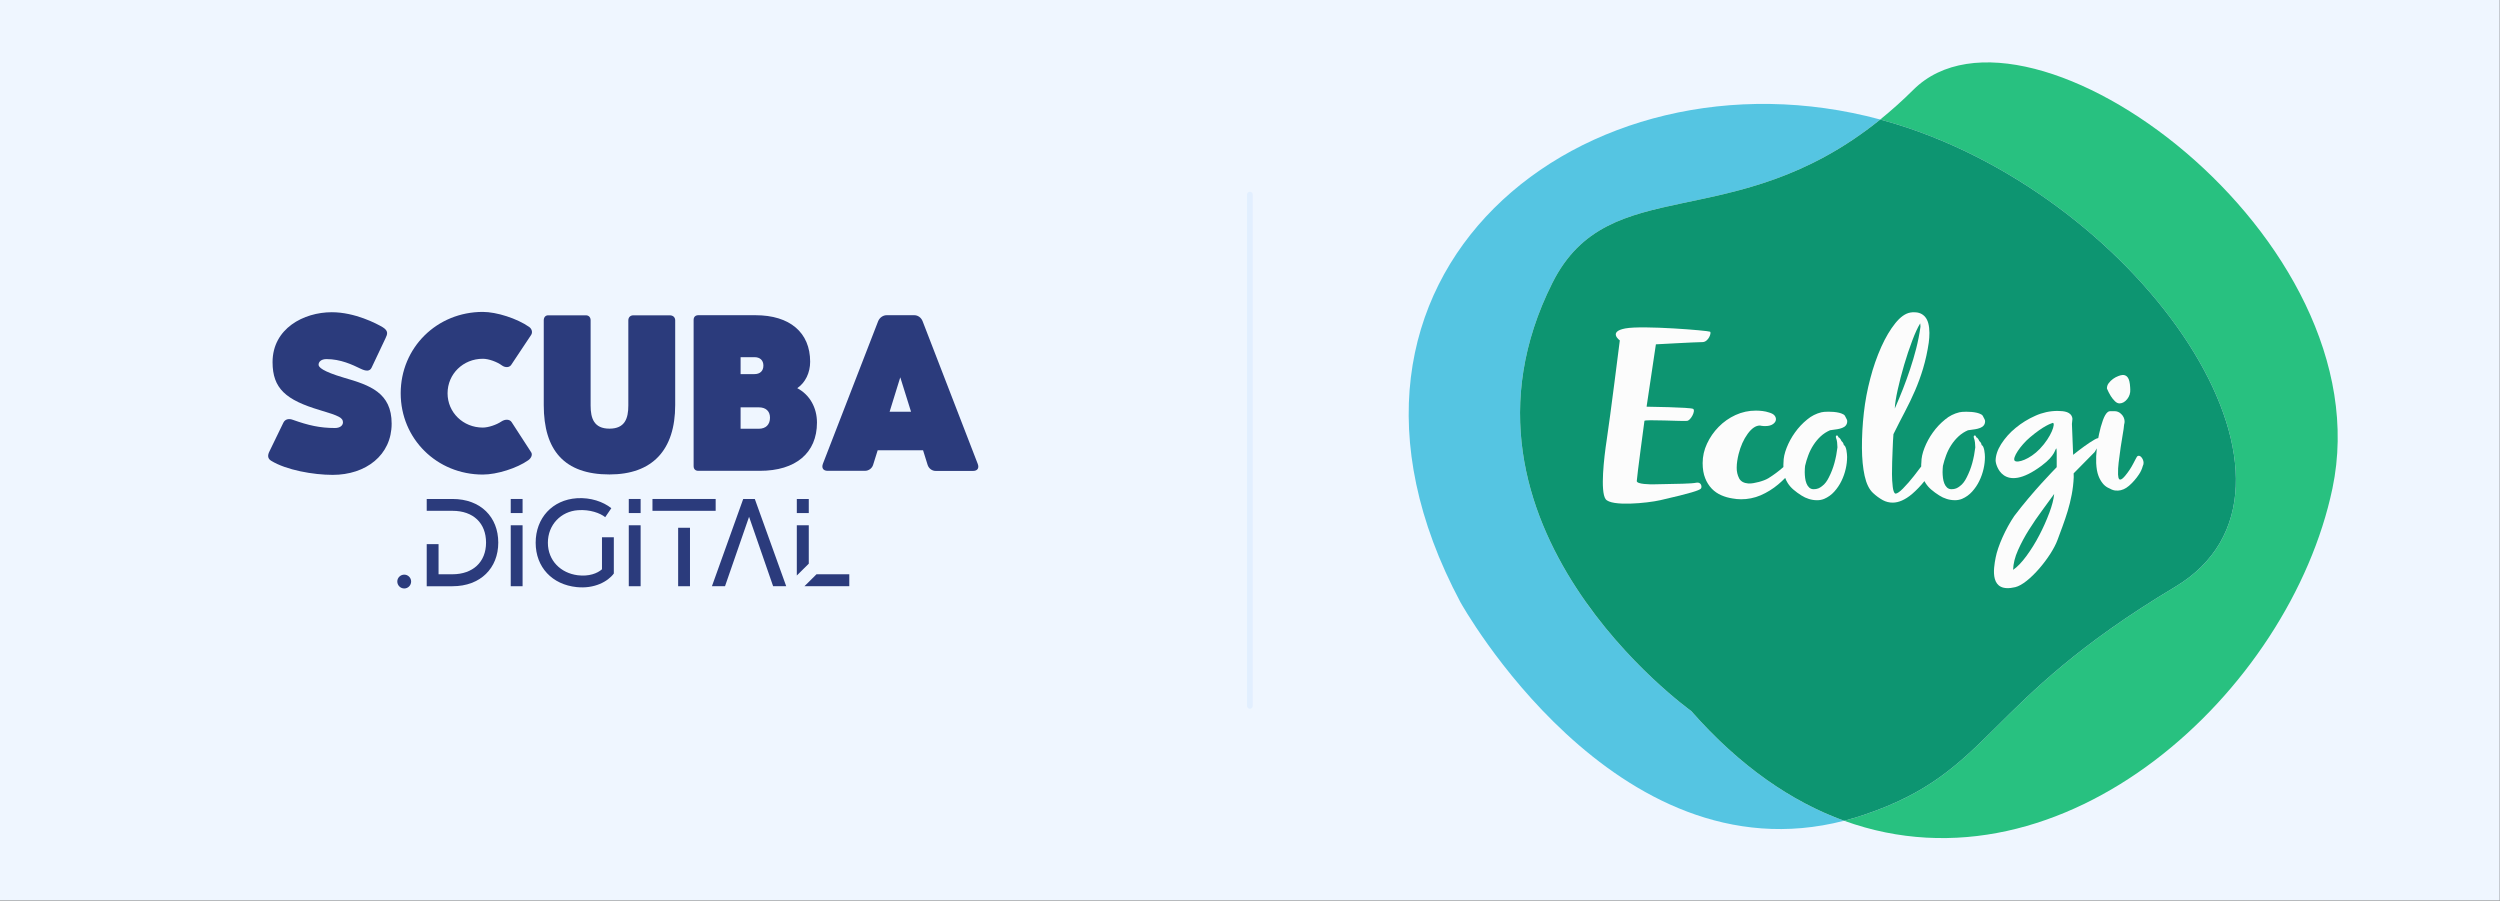
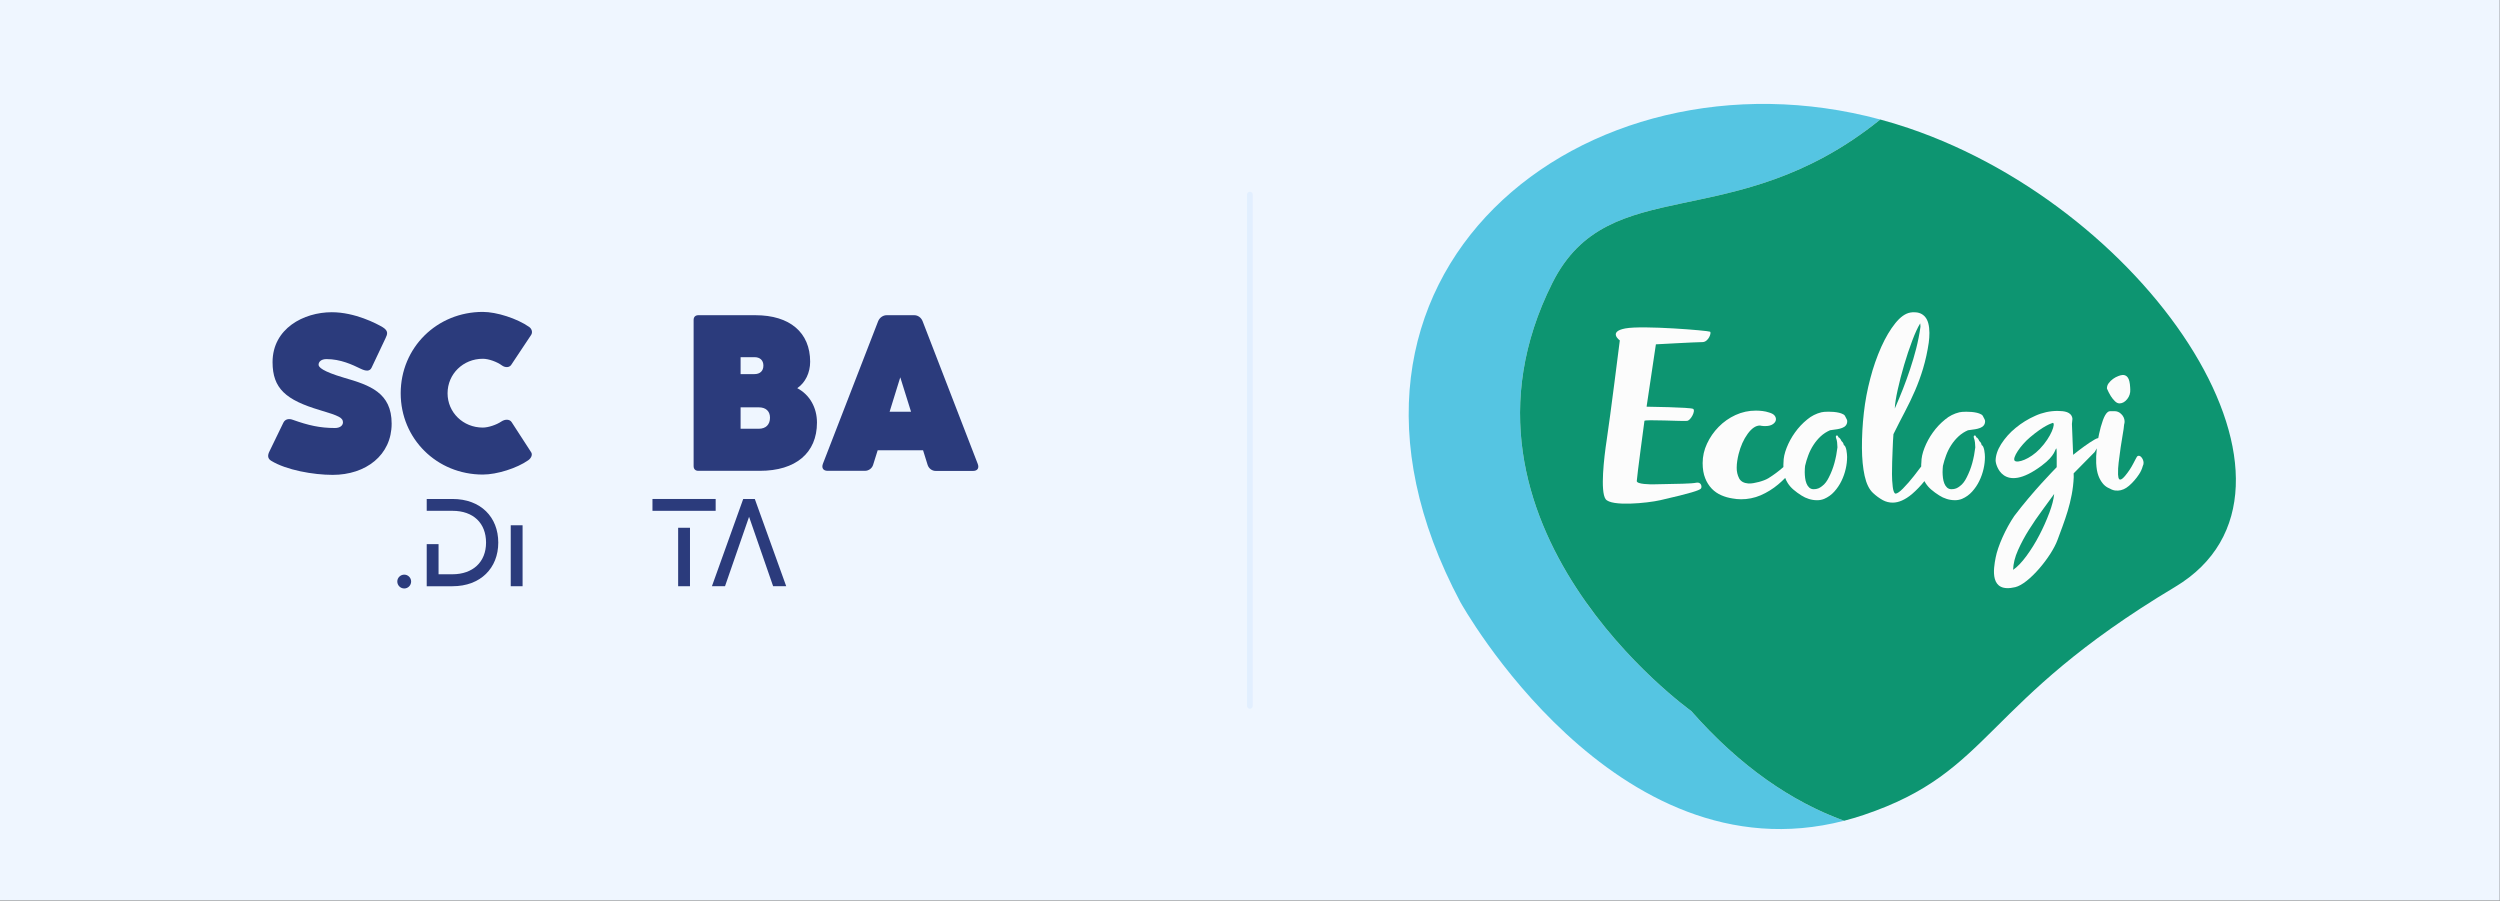
<svg xmlns="http://www.w3.org/2000/svg" width="100%" height="100%" viewBox="0 0 3667 1321" version="1.1" xml:space="preserve" style="fill-rule:evenodd;clip-rule:evenodd;stroke-linecap:round;stroke-linejoin:round;stroke-miterlimit:1.5;">
  <rect x="0" y="0" width="3667" height="1321" fill="#333333" stroke="none" />
  <rect x="0" y="0" width="3666.67" height="1320.83" style="fill:#eff6ff;" />
  <clipPath id="_clip1">
    <rect id="scuba-digital-logo.afdesign" x="393.333" y="457.5" width="1041.67" height="405.675" />
  </clipPath>
  <g clip-path="url(#_clip1)">
    <path d="M397.608,675.766c22.186,13.749 62.183,20.779 90.306,20.779c48.746,0 86.556,-28.904 86.556,-75.15c0,-45.466 -32.029,-56.403 -69.839,-67.339c-32.185,-9.531 -37.341,-15.624 -37.341,-19.062c0,-4.374 3.906,-8.28 11.562,-8.28c20.78,-0 38.122,8.28 50.309,14.218c7.499,3.593 13.28,4.062 15.936,-1.719l20.468,-43.278c2.812,-5.781 4.374,-10.468 -3.906,-15.78c-9.062,-5.469 -41.091,-22.186 -74.995,-22.186c-41.247,-0 -86.869,23.904 -86.869,73.276c0,38.591 19.53,55.465 69.37,70.307c28.592,8.437 33.904,11.406 33.904,17.968c0,4.374 -4.062,8.28 -11.718,8.28c-22.186,0 -39.06,-3.906 -61.87,-12.03c-5.781,-2.187 -11.25,-0.938 -13.749,4.062l-20.468,42.185c-2.812,5.468 -2.968,10.468 2.344,13.749Z" style="fill:#2b3b7c;fill-rule:nonzero;" />
    <path d="M735.396,618.27c-7.343,4.999 -19.373,8.905 -27.185,8.905c-28.905,0 -51.715,-22.186 -51.715,-50.309c-0,-28.279 22.81,-50.621 51.715,-50.621c8.437,0 20.779,4.375 28.123,9.843c4.843,3.437 10.78,3.125 13.436,-0.781l29.217,-43.903c2.5,-3.594 1.406,-8.906 -2.812,-11.874c-17.655,-12.343 -47.653,-22.03 -67.964,-22.03c-67.496,0 -120.46,52.496 -120.46,119.366c-0,66.714 52.964,119.211 120.46,119.211c20.779,-0 50.152,-9.375 66.557,-20.936c4.688,-3.281 6.562,-8.437 4.375,-11.718l-28.748,-44.372c-2.812,-4.219 -9.374,-4.531 -14.999,-0.781Z" style="fill:#2b3b7c;fill-rule:nonzero;" />
-     <path d="M866.324,469.843c0,-4.375 -2.656,-7.343 -6.874,-7.343l-55.465,-0c-3.906,-0 -6.406,2.968 -6.406,7.343l0,124.366c0,66.245 30.154,101.711 96.4,101.711c62.808,0 96.399,-35.622 96.399,-101.867l-0,-124.21c-0,-4.375 -3.125,-7.343 -7.968,-7.343l-53.434,-0c-4.375,-0 -7.343,2.968 -7.343,7.343l-0,124.991c-0,18.905 -5,33.904 -27.654,33.904c-22.655,-0 -27.655,-14.999 -27.655,-33.904l0,-124.991Z" style="fill:#2b3b7c;fill-rule:nonzero;" />
    <path d="M1169.43,569.367c11.874,-8.124 18.905,-22.655 18.905,-38.747c-0,-42.81 -29.686,-68.277 -80.307,-68.277l-83.744,0c-4.219,0 -6.875,2.5 -6.875,6.875l0,214.516c0,4.374 2.656,6.874 6.875,6.874l90.306,0c52.652,0 83.744,-26.248 83.744,-70.776c-0,-22.03 -10.781,-40.934 -28.904,-50.465Zm-49.684,-33.123c-0,7.812 -4.844,12.499 -13.124,12.499l-20.311,0l-0,-24.842l20.311,0c8.28,0 13.124,4.688 13.124,12.343Zm-6.719,92.65l-26.716,-0l-0,-31.404l26.716,-0c10.312,-0 16.405,5.625 16.405,15.155c0,10.156 -6.093,16.249 -16.405,16.249Z" style="fill:#2b3b7c;fill-rule:nonzero;" />
    <path d="M1434.1,680.297l-80.775,-209.048c-2.031,-5.312 -6.875,-8.906 -12.187,-8.906l-40.622,0c-4.843,0 -10.156,3.125 -12.499,8.906l-80.932,208.891c-2.343,6.094 0.313,10.468 6.875,10.468l54.683,0c5.937,0 10.625,-4.062 12.031,-8.749l6.718,-21.405l66.558,0l6.718,21.561c1.719,5.156 6.406,8.75 11.874,8.75l54.684,-0c7.03,-0 9.218,-4.688 6.874,-10.468Zm-129.209,-76.401l15.624,-50.465l15.78,50.465l-31.404,-0Z" style="fill:#2b3b7c;fill-rule:nonzero;" />
    <path d="M592.994,863.175c5.486,0 10.057,-4.571 10.057,-10.239c-0,-5.485 -4.571,-10.056 -10.057,-10.056c-5.668,-0 -10.239,4.571 -10.239,10.056c-0,5.668 4.571,10.239 10.239,10.239Z" style="fill:#2b3b7c;fill-rule:nonzero;" />
    <path d="M663.755,731.893l-37.849,0l0,17.37l37.849,0c30.535,0 49.185,18.102 49.185,46.626c-0,28.523 -19.382,46.442 -49.368,46.442l-20.296,0l0,-44.248l-17.37,-0l0,61.801l37.849,0c41.14,0 67.104,-26.695 67.104,-63.995c-0,-37.3 -25.598,-63.996 -67.104,-63.996Z" style="fill:#2b3b7c;fill-rule:nonzero;" />
-     <path d="M749.143,770.473l0,89.411l17.37,0l0,-89.411l-17.37,0Zm0,-38.58l0,20.662l17.37,-0l0,-20.662l-17.37,0Z" style="fill:#2b3b7c;fill-rule:nonzero;" />
-     <path d="M882.985,788.026l-0,46.991c-6.765,6.034 -19.199,10.788 -35.472,8.777c-24.867,-3.108 -43.882,-21.393 -43.882,-47.722c-0,-26.513 19.381,-46.077 44.248,-47.723c17.187,-1.28 32.363,4.206 39.86,10.24l8.959,-13.165c-11.885,-9.508 -30.352,-15.908 -50.465,-14.628c-36.02,2.377 -60.521,29.072 -60.521,65.276c-0,36.02 24.318,61.435 60.156,65.092c25.963,2.743 45.893,-8.228 54.487,-19.93l0,-53.208l-17.37,0Z" style="fill:#2b3b7c;fill-rule:nonzero;" />
-     <path d="M922.296,770.473l0,89.411l17.371,0l-0,-89.411l-17.371,0Zm0,-38.58l0,20.662l17.371,-0l-0,-20.662l-17.371,0Z" style="fill:#2b3b7c;fill-rule:nonzero;" />
+     <path d="M749.143,770.473l0,89.411l17.37,0l0,-89.411l-17.37,0Zm0,-38.58l0,20.662l0,-20.662l-17.37,0Z" style="fill:#2b3b7c;fill-rule:nonzero;" />
    <path d="M994.703,859.884l17.37,0l-0,-85.754l-17.37,0l-0,85.754Zm-37.666,-127.991l-0,17.37l92.702,0l-0,-17.37l-92.702,0Z" style="fill:#2b3b7c;fill-rule:nonzero;" />
    <path d="M1107.15,731.893l-17.005,0l-45.894,127.991l19.199,0l35.289,-101.844l35.289,101.844l19.198,0l-46.076,-127.991Z" style="fill:#2b3b7c;fill-rule:nonzero;" />
-     <path d="M1186.32,731.893l-17.553,0l0,20.662l17.553,-0l0,-20.662Zm0,38.58l-17.553,0l0,73.687l17.553,-17.371l0,-56.316Zm11.337,71.858l-17.736,17.553l65.824,0l-0,-17.553l-48.088,0Z" style="fill:#2b3b7c;fill-rule:nonzero;" />
  </g>
  <g>
    <g id="Layer_3">
      <path d="M2480.57,1042.84c0,-0 -381.798,-272.499 -203.573,-627.803c83.212,-165.875 266.555,-66.581 480.937,-239.742c-433.53,-116.751 -871.651,227.645 -615.805,707.966c-0,0 225.719,407.664 562.774,320.622c-76.586,-27.782 -152.622,-79.515 -224.333,-161.043Z" style="fill:#55c5e2;fill-rule:nonzero;" />
-       <path d="M2806.6,131.588c-15.465,15.389 -31.707,29.978 -48.662,43.709c13.788,3.72 27.565,7.903 41.331,12.548c359.443,121.67 627.176,531.811 391.154,673.03c-285.674,170.916 -266.511,270.408 -456.788,334.501c-9.649,3.251 -19.211,6.087 -28.684,8.509c321.876,116.739 653.636,-189.716 716.255,-487.399c77.467,-368.501 -446.871,-751.378 -614.606,-584.898Z" style="fill:#28c180;fill-rule:nonzero;" />
      <path d="M3190.42,860.875c236.022,-141.219 -31.711,-551.36 -391.099,-673.03c-13.758,-4.653 -27.535,-8.835 -41.331,-12.548c-214.437,173.161 -397.78,73.867 -480.992,239.742c-178.225,355.304 203.628,627.803 203.628,627.803c71.711,81.528 147.747,133.261 224.333,161.043c9.473,-2.444 19.035,-5.28 28.684,-8.509c190.266,-64.093 171.103,-163.585 456.777,-334.501Z" style="fill:#0d9571;fill-rule:nonzero;" />
      <path d="M2647.67,683.432c1.238,-5.355 2.834,-10.62 4.777,-15.762c1.953,-5.247 4.478,-10.263 7.529,-14.958c2.985,-4.643 6.534,-8.899 10.566,-12.669c4.051,-3.754 8.716,-6.785 13.792,-8.96c2.201,-0.396 4.502,-0.737 7.022,-1.012c2.468,-0.261 4.914,-0.695 7.32,-1.299c2.214,-0.527 4.337,-1.385 6.296,-2.543c1.812,-1.095 3.201,-2.771 3.94,-4.755c0.371,-1.123 0.568,-2.296 0.584,-3.478c0.041,-1.12 -0.25,-2.227 -0.837,-3.181c-0.709,-1.14 -1.33,-2.333 -1.86,-3.566c-0.546,-1.558 -1.691,-2.834 -3.181,-3.545c-1.928,-1.04 -3.991,-1.807 -6.131,-2.278c-2.536,-0.588 -5.111,-0.993 -7.705,-1.211c-2.784,-0.231 -5.404,-0.352 -7.848,-0.33c-2.443,0.022 -4.402,0.088 -6.108,0.231c-1.373,0.08 -2.736,0.283 -4.073,0.606c-7.699,1.837 -14.862,5.453 -20.913,10.555c-6.806,5.494 -12.828,11.893 -17.898,19.02c-5.05,7.009 -9.202,14.623 -12.36,22.663c-3.068,7.874 -4.579,14.963 -4.535,21.266c-0.125,1.022 -0.183,2.052 -0.176,3.082l-0,3.764c-6.827,6.05 -14.155,11.511 -21.904,16.324c-7.034,4.402 -21.398,7.803 -27.517,7.803l-1.982,0c-6.604,-0.55 -11.106,-3.059 -13.505,-7.528c-2.473,-4.84 -3.702,-10.219 -3.578,-15.652c0.007,-3.34 0.272,-6.674 0.793,-9.972c0.528,-3.391 1.2,-6.715 1.992,-9.962c2.935,-11.667 7.368,-21.573 13.297,-29.719c5.929,-8.145 11.953,-12.214 18.073,-12.206c0.344,-0.043 0.693,0.03 0.991,0.209c0.299,0.174 0.647,0.243 0.99,0.198c1.968,0.322 3.962,0.459 5.955,0.407c4.77,0 8.541,-1.012 11.315,-3.038c2.774,-2.025 4.164,-4.384 4.172,-7.077c-0.051,-2.039 -0.832,-3.993 -2.202,-5.504c-1.463,-1.75 -4.039,-3.17 -7.704,-4.248c-3.155,-1.07 -6.412,-1.808 -9.72,-2.202c-3.227,-0.403 -6.477,-0.609 -9.73,-0.616c-10.347,-0.051 -20.581,2.162 -29.983,6.483c-9.258,4.242 -17.657,10.152 -24.776,17.435c-7.077,7.183 -12.854,15.541 -17.072,24.7c-4.168,8.864 -6.336,18.537 -6.351,28.332c-0,8.636 1.255,16.059 3.764,22.267c2.202,5.724 5.508,10.96 9.73,15.409c3.97,4.06 8.697,7.302 13.913,9.543c5.198,2.262 10.672,3.828 16.28,4.656c4.186,0.802 8.439,1.207 12.702,1.211c9.832,0.049 19.571,-1.914 28.618,-5.768c9.332,-4.053 18.027,-9.441 25.811,-15.993c3.595,-2.998 7.03,-6.184 10.291,-9.543c0.966,2.702 2.232,5.286 3.776,7.705c2.25,3.472 4.981,6.608 8.112,9.312c3.731,3.2 7.702,6.111 11.876,8.707c3.407,2.226 7.113,3.957 11.007,5.14c3.895,1.231 7.957,1.855 12.042,1.849c3.554,0.027 7.078,-0.65 10.368,-1.992c5.607,-2.389 10.623,-5.977 14.695,-10.512c4.262,-4.697 7.831,-9.979 10.599,-15.685c2.789,-5.699 4.898,-11.706 6.285,-17.897c1.317,-5.682 1.993,-11.493 2.015,-17.325c-0,-1.156 -0.088,-2.631 -0.243,-4.403c-0.151,-1.846 -0.4,-3.684 -0.748,-5.503c-0.305,-1.686 -0.796,-3.332 -1.464,-4.909c-0.407,-1.171 -1.257,-2.135 -2.366,-2.686c-0.164,-0.222 -0.239,-0.497 -0.21,-0.771c0.03,-0.273 -0.045,-0.549 -0.209,-0.77c-0.221,-0.916 -0.647,-1.77 -1.243,-2.499c-0.578,-0.674 -1.192,-1.317 -1.839,-1.926c-0.383,-1.107 -0.945,-2.144 -1.662,-3.071c-0.957,-1.409 -1.772,-2.113 -2.454,-2.113l-1.442,-2.686c-0.392,-0.154 -0.813,-0.218 -1.233,-0.187c-0.814,0 -1.211,0.33 -1.211,0.969c-0.159,0.223 -0.23,0.498 -0.198,0.77c-0.002,0.261 0.035,0.521 0.11,0.771c0.064,0.256 0.101,0.518 0.11,0.781c0.871,2.225 1.434,4.558 1.673,6.934c0.284,2.368 0.439,4.749 0.463,7.133c-0.891,7.735 -2.363,15.392 -4.403,22.905c-2,7.4 -4.783,14.565 -8.299,21.376c-1.203,2.445 -2.617,4.78 -4.227,6.978c-1.65,2.229 -3.628,4.196 -5.867,5.834c-1.577,1.266 -3.317,2.313 -5.173,3.115c-2.169,0.846 -4.485,1.254 -6.813,1.2c-2.427,0.113 -4.802,-0.738 -6.604,-2.367c-1.779,-1.689 -3.153,-3.759 -4.018,-6.054c-1.016,-2.602 -1.689,-5.325 -2.003,-8.101c-0.352,-2.815 -0.543,-5.649 -0.573,-8.486c0,-1.805 0,-3.5 0.166,-5.118c0.165,-1.618 0.209,-2.983 0.341,-4.007Z" style="fill:#fcfcfc;fill-rule:nonzero;" />
      <path d="M2849.86,683.432c1.244,-5.353 2.84,-10.619 4.777,-15.762c1.954,-5.247 4.478,-10.263 7.529,-14.958c3,-4.626 6.56,-8.863 10.6,-12.614c4.05,-3.754 8.715,-6.785 13.791,-8.96c2.202,-0.396 4.543,-0.734 7.023,-1.012c2.467,-0.26 4.913,-0.694 7.32,-1.299c2.214,-0.527 4.336,-1.385 6.296,-2.543c1.814,-1.092 3.204,-2.769 3.94,-4.755c0.371,-1.123 0.567,-2.296 0.583,-3.478c0.042,-1.12 -0.249,-2.227 -0.836,-3.181c-0.709,-1.14 -1.331,-2.332 -1.86,-3.566c-0.546,-1.558 -1.692,-2.834 -3.181,-3.545c-1.928,-1.04 -3.992,-1.807 -6.131,-2.278c-2.536,-0.588 -5.111,-0.993 -7.705,-1.211c-2.785,-0.231 -5.404,-0.352 -7.848,-0.33c-2.444,0.022 -4.348,0.088 -6.109,0.231c-1.373,0.08 -2.736,0.283 -4.072,0.606c-7.699,1.838 -14.862,5.453 -20.914,10.555c-6.806,5.494 -12.827,11.893 -17.897,19.02c-5.05,7.009 -9.203,14.623 -12.361,22.664c-3.067,7.873 -4.579,14.962 -4.535,21.265c-0.145,1.01 -0.226,2.028 -0.242,3.049l0,2.895c-3.595,4.865 -7.121,9.473 -10.577,13.824c-5.087,6.545 -10.544,12.792 -16.346,18.712c-4.854,4.832 -8.365,7.254 -10.566,7.265c-0.403,0.034 -0.802,-0.102 -1.101,-0.374c-1.475,-1.255 -2.543,-4.469 -3.181,-9.643c-0.72,-6.097 -1.087,-12.231 -1.101,-18.37c0,-5.562 0.081,-11.312 0.242,-17.248c0.162,-5.936 0.367,-11.623 0.617,-17.061c0.198,-5.423 0.403,-10.288 0.616,-14.595c0.209,-4.293 0.44,-7.584 0.661,-9.906c5.782,-11.653 11.381,-22.616 16.796,-32.889c5.416,-10.273 10.347,-20.546 14.793,-30.819c4.569,-10.592 8.527,-21.437 11.855,-32.482c3.685,-12.434 6.47,-25.118 8.332,-37.952c0.658,-4.771 0.989,-9.581 0.991,-14.397c-0.074,-10.611 -2.084,-18.315 -6.032,-23.115c-3.948,-4.799 -9.334,-7.165 -16.158,-7.099l-2.752,0c-1.048,0.035 -2.091,0.167 -3.115,0.396c-7.338,1.321 -14.676,6.546 -22.014,15.674c-7.338,9.129 -14.151,20.605 -20.44,34.43c-6.658,14.972 -12.059,30.472 -16.147,46.339c-4.429,16.617 -7.612,33.541 -9.521,50.632c-1.94,17.146 -2.877,34.39 -2.807,51.645c0.11,15.659 1.428,29.234 3.952,40.725c2.524,11.492 6.615,19.868 12.273,25.129c4.317,4.085 9.123,7.62 14.309,10.523c4.502,2.454 9.555,3.726 14.683,3.698c8.805,-0.051 18.176,-4.216 28.112,-12.493c6.694,-5.779 12.837,-12.169 18.348,-19.086c0.529,1.024 1.101,2.026 1.717,3.005c2.25,3.472 4.981,6.608 8.112,9.312c3.729,3.196 7.695,6.103 11.866,8.695c3.407,2.227 7.113,3.958 11.007,5.141c3.916,1.238 8,1.862 12.107,1.849c3.554,0.027 7.078,-0.65 10.369,-1.992c5.607,-2.389 10.623,-5.977 14.694,-10.512c4.255,-4.682 7.817,-9.949 10.578,-15.641c2.789,-5.699 4.898,-11.706 6.285,-17.897c1.317,-5.682 1.992,-11.493 2.014,-17.325c0,-1.156 -0.088,-2.631 -0.242,-4.403c-0.151,-1.846 -0.401,-3.684 -0.748,-5.503c-0.305,-1.686 -0.796,-3.332 -1.464,-4.909c-0.407,-1.171 -1.257,-2.135 -2.367,-2.686c-0.163,-0.222 -0.238,-0.497 -0.209,-0.771c0.029,-0.273 -0.045,-0.549 -0.209,-0.77c-0.223,-0.913 -0.644,-1.766 -1.233,-2.499c-0.55,-0.638 -1.167,-1.276 -1.849,-1.926c-0.384,-1.105 -0.941,-2.141 -1.651,-3.071c-0.969,-1.409 -1.783,-2.113 -2.466,-2.113l-1.442,-2.686c-0.391,-0.154 -0.813,-0.218 -1.232,-0.187c-0.815,0 -1.211,0.33 -1.211,0.969c-0.16,0.223 -0.231,0.498 -0.198,0.77c-0.002,0.261 0.035,0.521 0.11,0.771c0.063,0.256 0.1,0.518 0.11,0.781c0.871,2.225 1.434,4.558 1.673,6.934c0.284,2.368 0.438,4.749 0.462,7.133c-0.891,7.735 -2.362,15.392 -4.402,22.905c-2.001,7.4 -4.783,14.565 -8.3,21.376c-1.198,2.447 -2.613,4.782 -4.226,6.978c-1.648,2.232 -3.627,4.199 -5.867,5.834c-1.577,1.266 -3.317,2.313 -5.173,3.115c-2.17,0.846 -4.486,1.254 -6.814,1.2c-2.426,0.113 -4.801,-0.738 -6.604,-2.367c-1.778,-1.689 -3.152,-3.759 -4.017,-6.054c-1.011,-2.603 -1.684,-5.326 -2.004,-8.101c-0.352,-2.815 -0.543,-5.649 -0.572,-8.486c0,-1.805 0,-3.5 0.176,-5.118c0.176,-1.618 0.198,-2.983 0.33,-4.007Zm-66.339,-111.654c2.598,-11.741 5.742,-23.885 9.433,-36.433c3.691,-12.548 7.647,-24.384 11.866,-35.509c4.19,-11.139 8.097,-19.629 11.722,-25.47c0,-0.242 0,0.253 0.187,1.519c0.128,1.133 0.198,2.272 0.21,3.412c-1.524,10.859 -3.644,21.625 -6.351,32.251c-2.62,10.126 -5.555,20.062 -8.806,29.807c-3.251,9.744 -6.722,19.364 -10.413,28.86c-3.72,9.495 -7.756,19.185 -12.107,29.069c0.235,-6.567 1.655,-15.736 4.259,-27.506Z" style="fill:#fcfcfc;fill-rule:nonzero;" />
      <path d="M3141.64,671.49c-1.467,-2.055 -3.074,-3.042 -4.821,-2.961c-1.238,0.176 -2.299,0.987 -2.795,2.135c-0.386,0.826 -2.708,4.733 -4.634,8.718c-3.417,6.679 -7.57,12.956 -12.383,18.711c-2.95,3.49 -5.272,5.262 -6.99,5.35c-0.632,0.039 -1.247,-0.227 -1.651,-0.716c-0.913,-1.023 -1.452,-3.302 -1.618,-6.725c-0.166,-5.885 0.132,-11.773 0.892,-17.611c0.814,-7.243 1.79,-14.625 2.928,-22.146c1.137,-7.521 2.238,-14.379 3.302,-20.572c0.827,-4.26 1.419,-8.563 1.772,-12.889c0.572,-1.684 0.812,-3.464 0.704,-5.239c-0.261,-3.881 -1.998,-7.518 -4.854,-10.16c-2.654,-2.884 -6.452,-4.452 -10.368,-4.281c-1.023,0.072 -2.049,0.072 -3.071,-0c-0.913,-0.06 -1.828,-0.06 -2.741,-0c-1.397,-0.047 -2.759,0.451 -3.797,1.386c-2.488,1.989 -4.818,5.97 -6.99,11.943c-2.33,6.558 -4.202,13.27 -5.602,20.088c-0.418,1.996 -0.811,3.999 -1.178,6.009c-1.911,0.418 -3.736,1.163 -5.393,2.202c-9.246,5.228 -21.519,14.485 -31.469,22.421c-0.352,-7.232 -1.783,-43.929 -1.783,-45.327c-0.001,-1.231 0.124,-2.459 0.374,-3.665c0.241,-1.211 0.363,-2.442 0.363,-3.676c-0.114,-2.369 -1.017,-4.632 -2.564,-6.428c-1.465,-1.58 -3.294,-2.778 -5.328,-3.49c-2.2,-0.761 -4.484,-1.253 -6.802,-1.463c-2.444,-0.243 -4.898,-0.375 -7.342,-0.375c-11.122,0.06 -22.108,2.465 -32.239,7.056c-10.517,4.617 -20.341,10.674 -29.19,17.996c-8.254,6.724 -15.384,14.72 -21.123,23.687c-5.386,8.571 -8.079,16.771 -8.079,24.601c0,4.171 10.005,49.861 67.429,7.066c21.078,-15.707 19.119,-24.215 21.815,-25.437c0.243,3.423 0.364,3.929 0.364,7.353l-0,20.197c-4.898,5.141 -35.013,35.597 -62.3,71.7c-12.504,18.392 -24.072,44.137 -27.275,60.978c-3.17,16.621 -9.521,52.448 28.805,43.312c20.132,-4.799 53.032,-44.908 61.903,-69.123c9.719,-26.538 22.366,-56.422 23.841,-92.172l-0.132,-5.625l30.82,-31.249c-0,0 1.497,-2.333 3.203,-5.437c-0,0.517 -0.121,1.024 -0.176,1.552c-0.757,6.649 -1.014,13.345 -0.771,20.033c0.374,7.726 1.475,13.942 3.302,18.645c1.484,4.086 3.634,7.898 6.362,11.282c1.982,2.479 4.441,4.534 7.232,6.043c2.421,1.211 4.403,2.18 5.944,2.906c1.521,0.641 3.114,1.1 4.744,1.365c1.458,0.2 2.933,0.259 4.402,0.176c5.585,-0.271 10.952,-2.605 16.104,-7c5.544,-4.832 10.416,-10.385 14.485,-16.511c2.667,-3.858 4.637,-8.153 5.822,-12.691c0.832,-1.476 1.214,-3.163 1.101,-4.854c-0.119,-2.565 -1.009,-5.036 -2.554,-7.088Zm-149.496,-13.209c-14.881,15.597 -33.021,21.277 -36.906,17.611c-4.15,-3.819 8.343,-22.619 22.465,-34.506c20.44,-17.215 30.17,-19.901 33.351,-21.134c4.403,0.298 -2.014,20.352 -18.866,37.963l-0.044,0.066Zm13.759,94.011c-4.2,11.254 -9.108,22.232 -14.694,32.866c-5.515,10.632 -11.837,20.825 -18.91,30.49c-6.861,9.304 -13.348,16.037 -19.461,20.197c0.242,-9.069 2.627,-18.678 7.155,-28.827c4.661,-10.41 10.061,-20.474 16.158,-30.115c6.252,-9.913 12.742,-19.401 19.471,-28.464c6.729,-9.062 12.541,-17.02 17.435,-23.874c-0.697,7.58 -3.067,16.815 -7.11,27.705l-0.044,0.022Z" style="fill:#fcfcfc;fill-rule:nonzero;" />
      <path d="M3096.16,581.046c1.72,2.699 3.736,5.198 6.01,7.451c2.278,2.268 4.655,3.302 7.154,3.214c4.08,-0.212 7.727,-2.351 10.941,-6.417c3.172,-3.969 4.744,-8.986 4.403,-14.056l-0.143,-2.927c-0.353,-6.972 -1.505,-11.807 -3.457,-14.508c-1.685,-2.569 -4.64,-4.029 -7.704,-3.808c-2.083,0.24 -4.123,0.762 -6.065,1.552c-2.783,1.028 -5.412,2.432 -7.815,4.172c-2.501,1.772 -4.701,3.935 -6.516,6.406c-1.738,2.248 -2.624,5.042 -2.499,7.881c1.624,3.814 3.526,7.504 5.691,11.04Z" style="fill:#fcfcfc;fill-rule:nonzero;" />
      <path d="M2497.12,501.796c8.805,-0 13.637,-13.638 11.227,-15.245c-2.411,-1.607 -98.688,-9.631 -124.379,-4.81c-25.69,4.821 -8.024,17.611 -8.024,17.611c0,0 -14.43,114.836 -19.24,146.073c-3.995,25.977 -9.631,75.42 -1.607,86.647c8.024,11.227 61.199,5.955 80.241,1.607c45.734,-10.424 56.961,-14.441 59.371,-16.852c2.411,-2.41 0.617,-10.225 -6.417,-8.805c-8.024,1.596 -24.072,1.596 -62.585,2.399c-4.81,0.099 -24.876,0 -24.876,-4.81c0,-4.81 11.238,-88.265 11.238,-88.265c0,-2.41 56.961,0.804 62.586,0c5.624,-0.803 12.834,-15.244 8.805,-17.611c-4.028,-2.366 -68.243,-3.203 -68.243,-3.203l13.649,-91.467c-0,-0 59.426,-3.269 68.254,-3.269Z" style="fill:#fcfcfc;fill-rule:nonzero;" />
    </g>
  </g>
  <path d="M1833.33,285.417l0,750" style="fill:none;stroke:#e2efff;stroke-width:8.33px;" />
</svg>